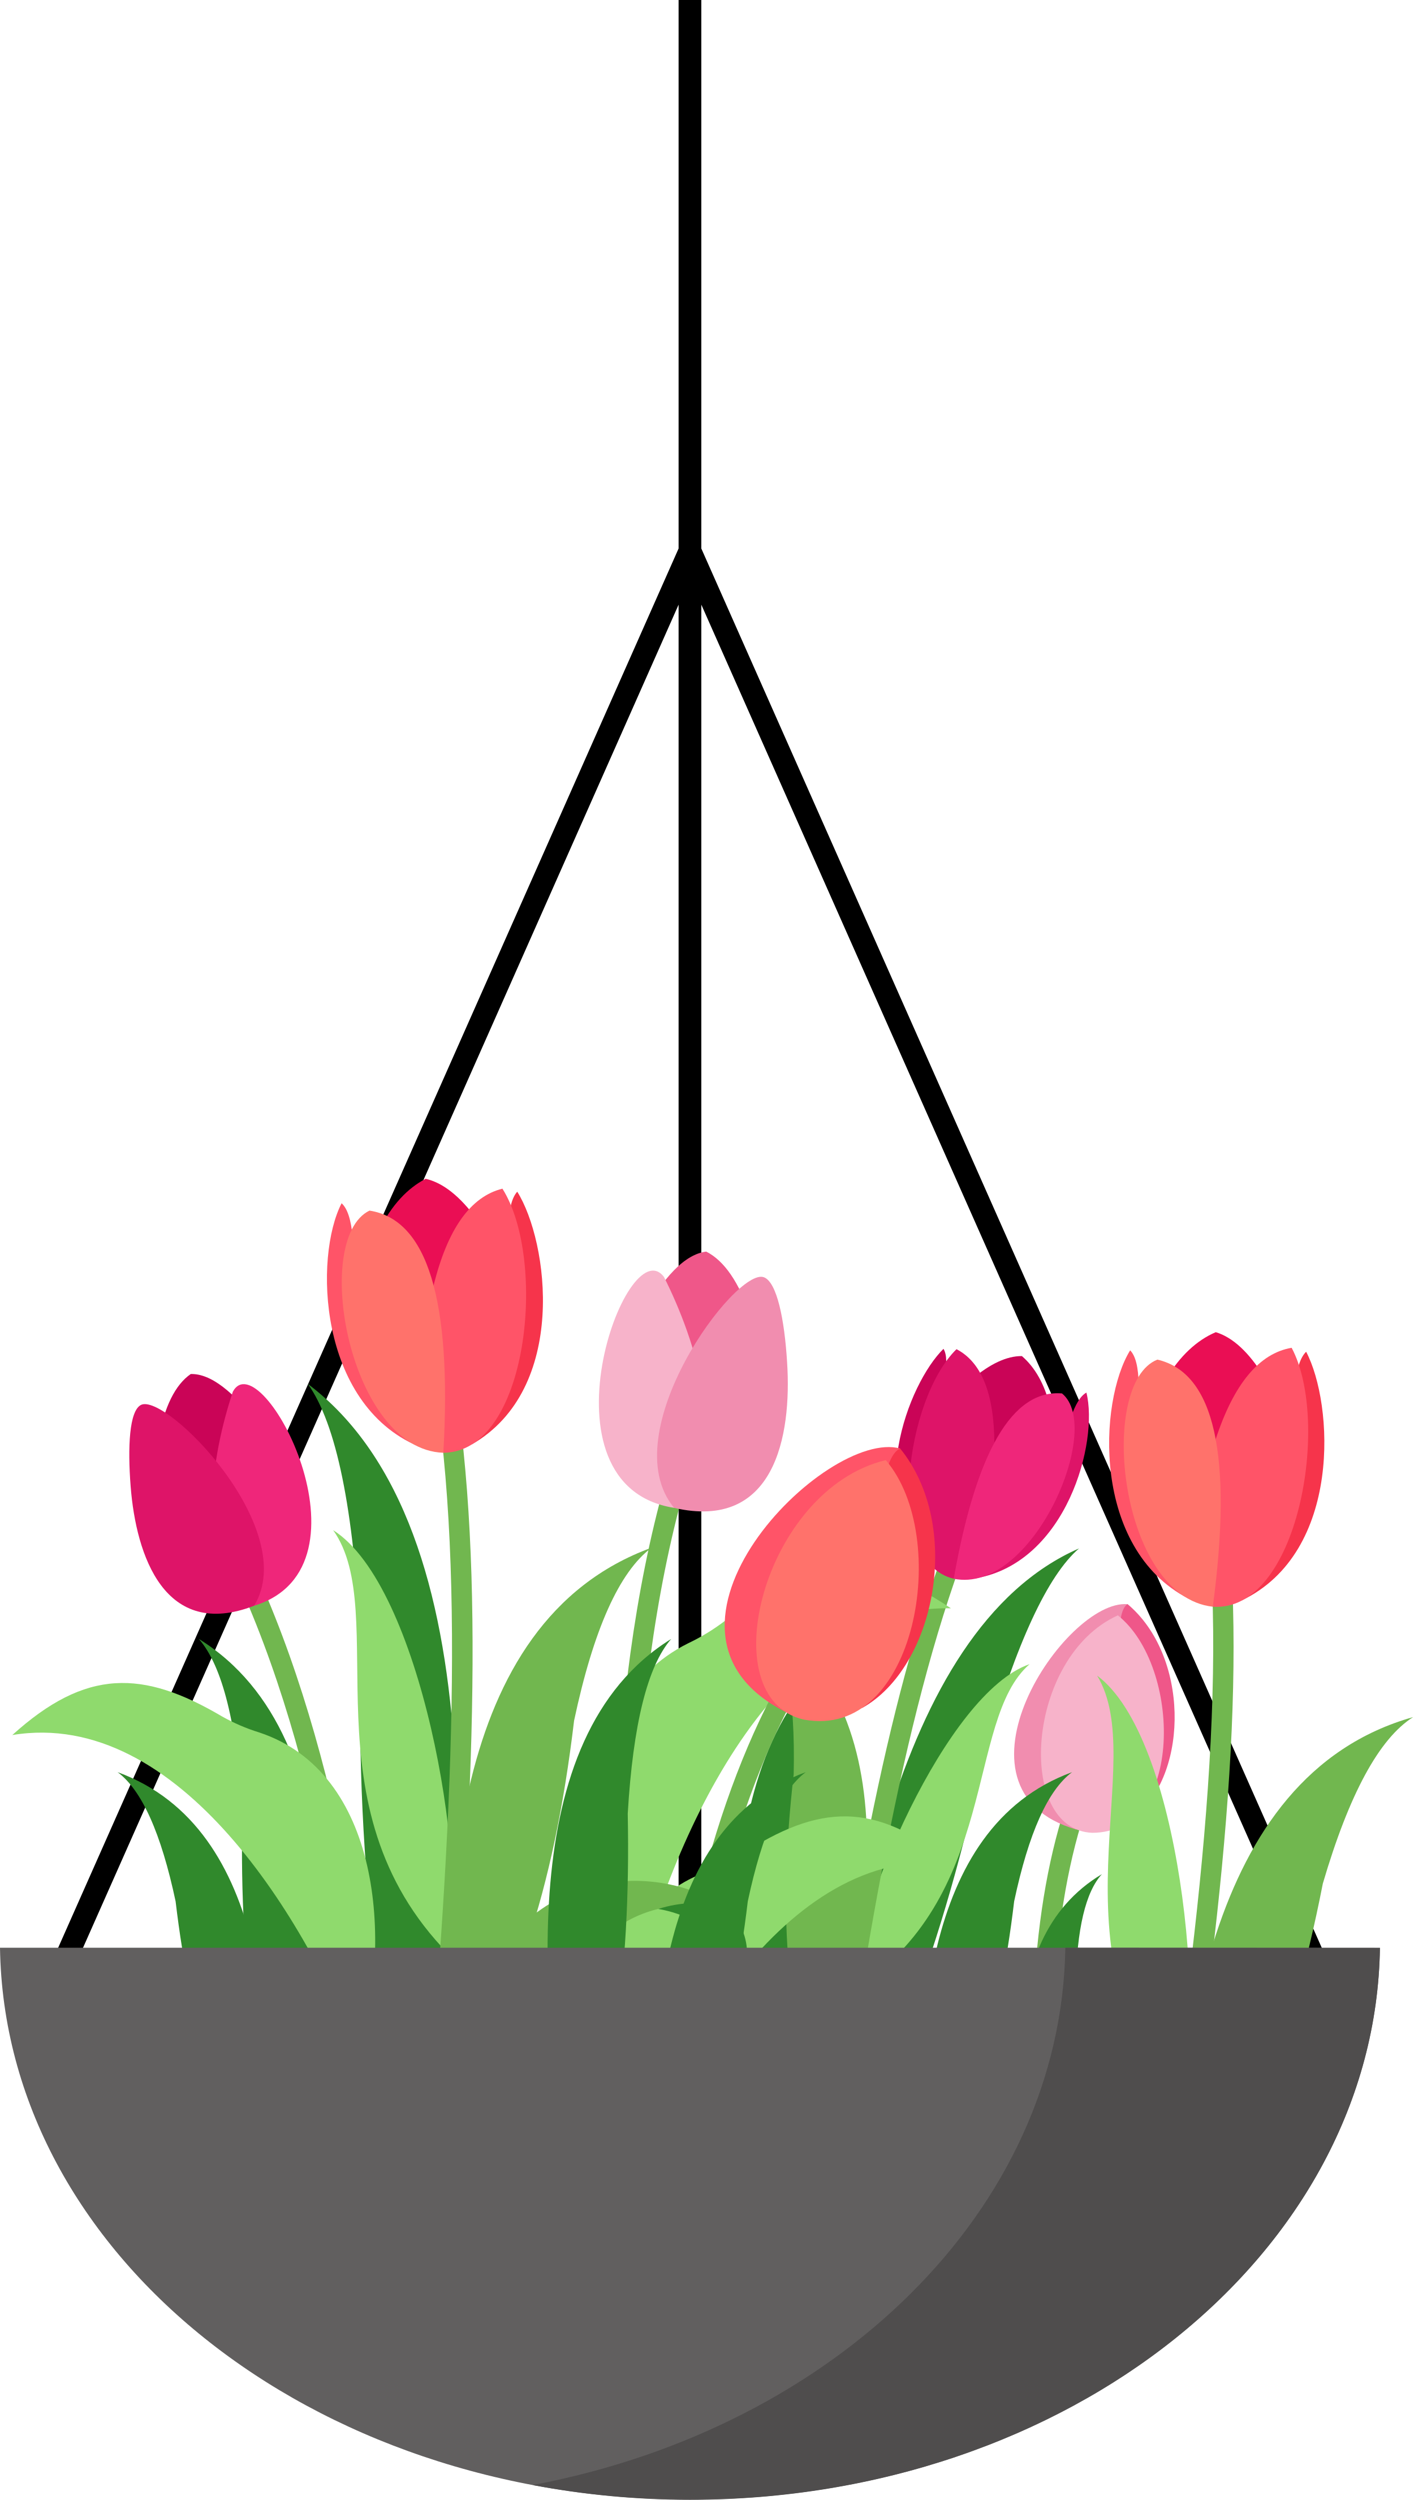
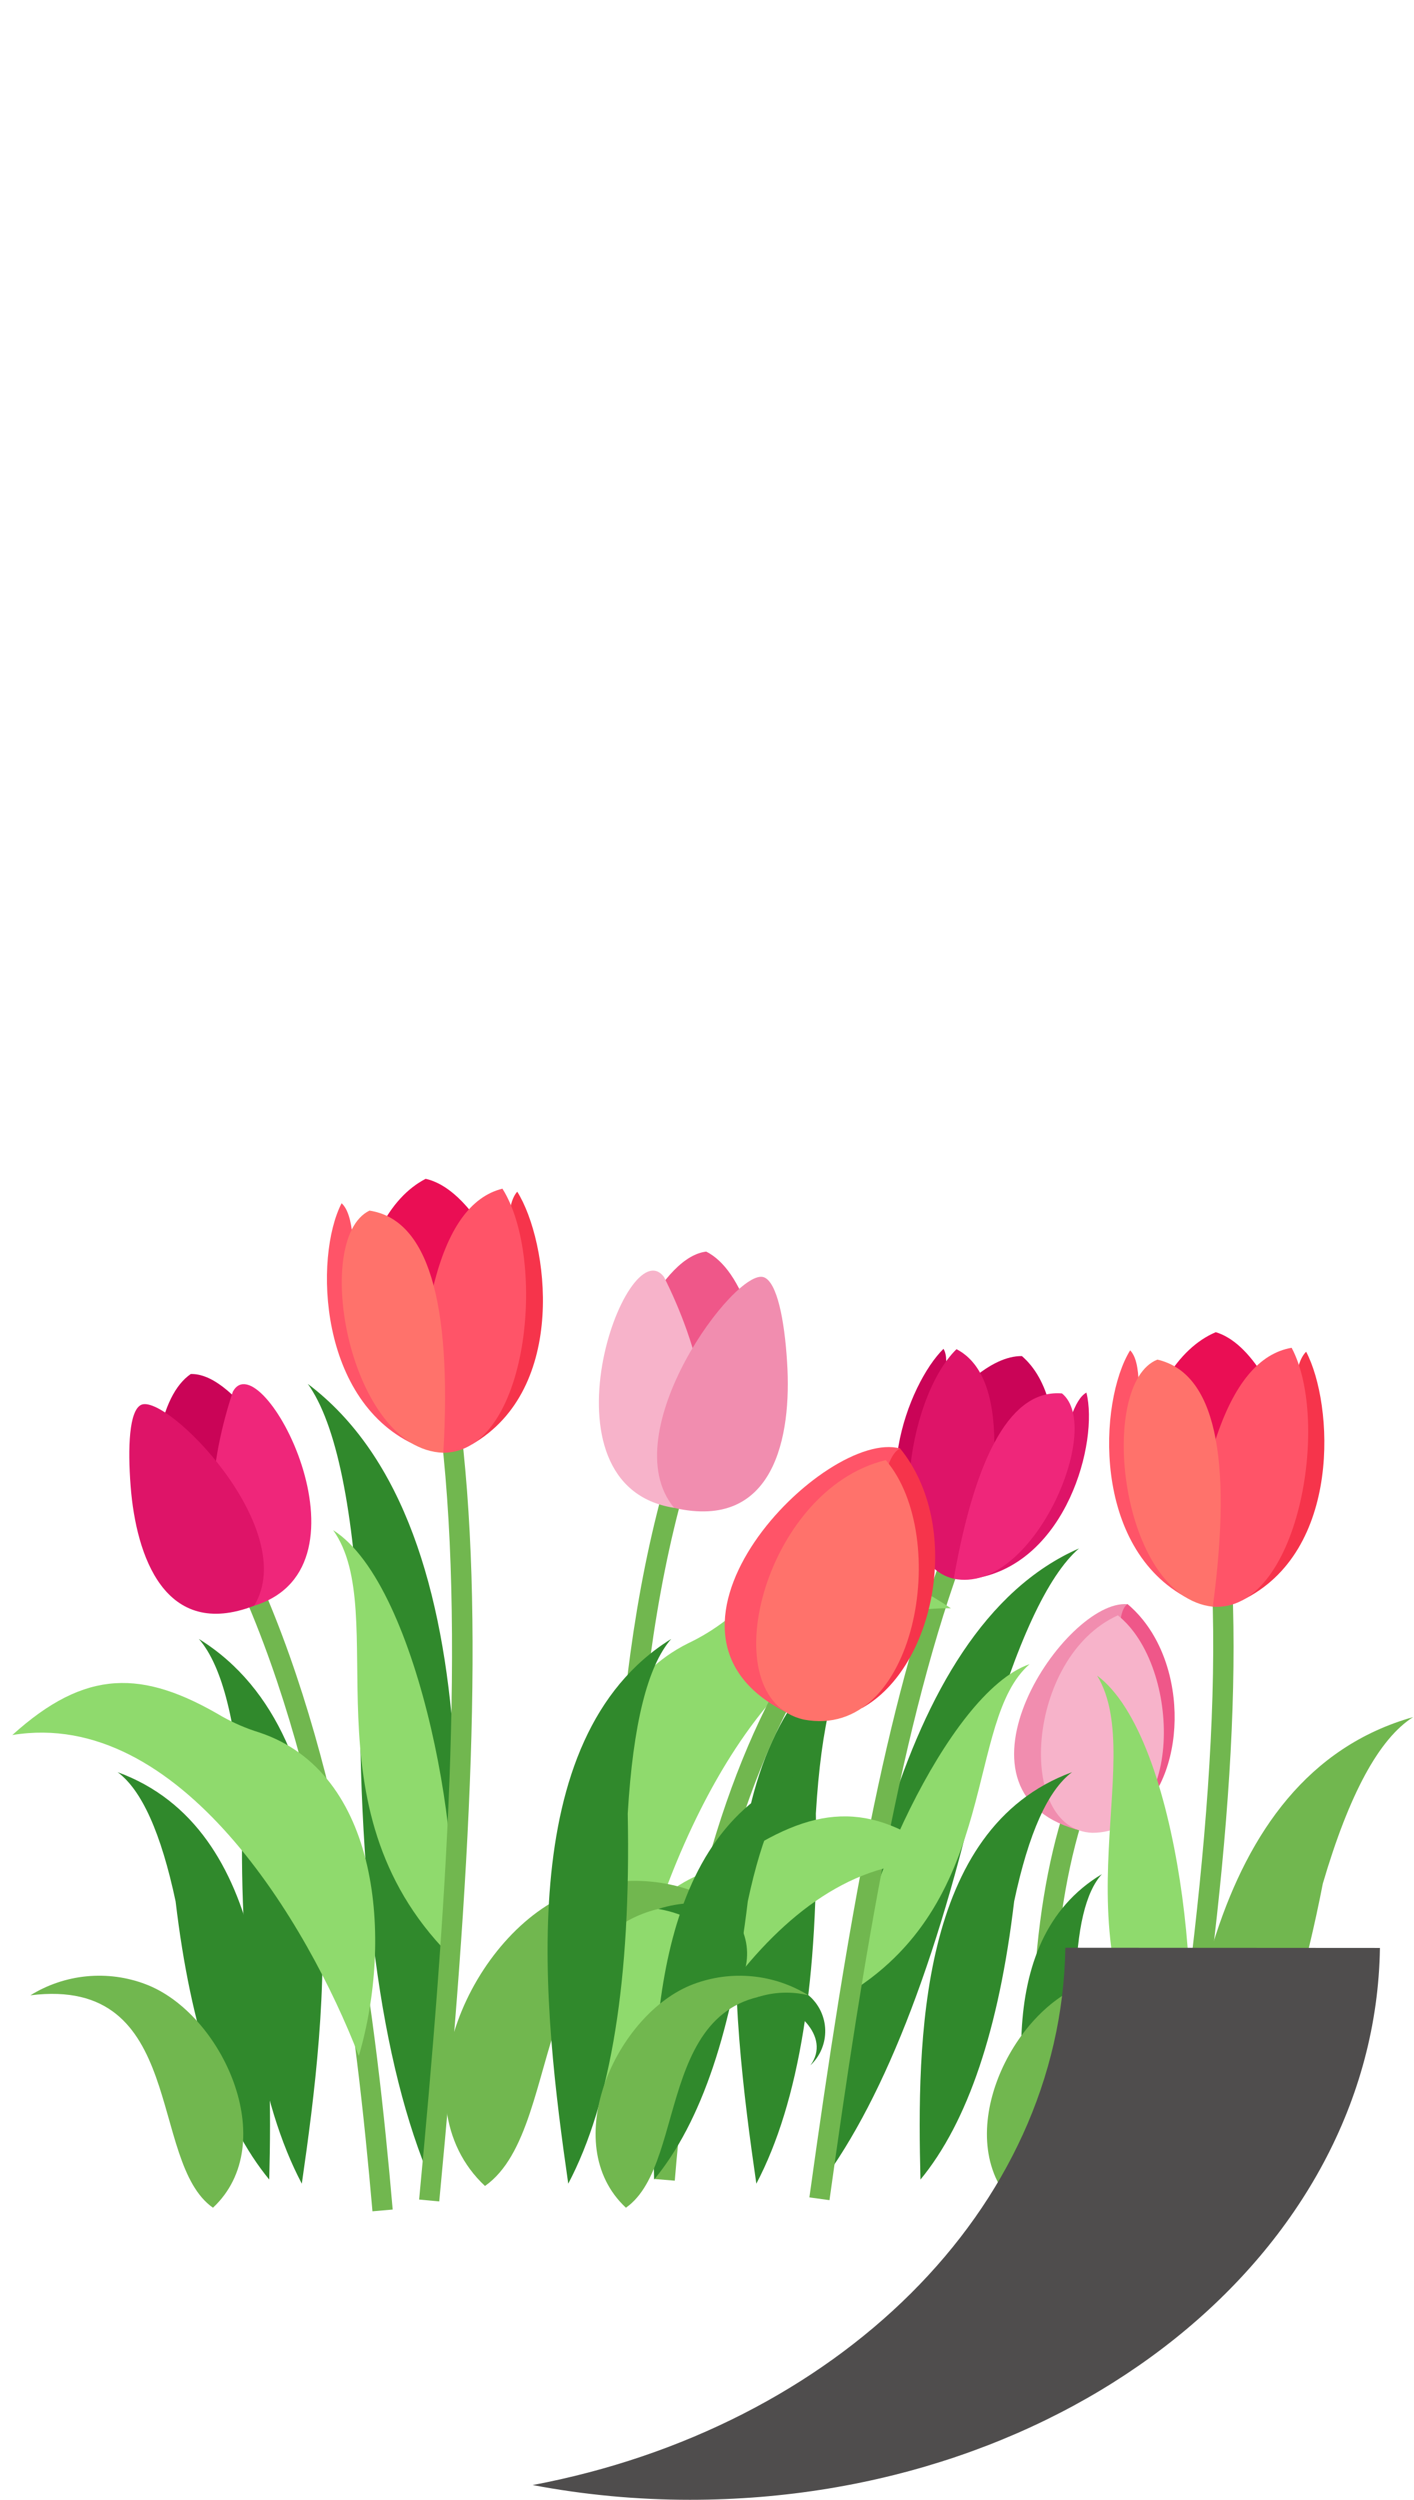
<svg xmlns="http://www.w3.org/2000/svg" width="56" height="99" viewBox="0 0 56 99" fill="none">
-   <path d="M27.775 21.723V19.692V0H26.875V19.692V21.723L1.986 77.853L2.808 78.22L26.875 23.946V78.037H27.775V23.946L51.842 78.22L52.664 77.853L27.775 21.723Z" fill="black" />
  <path d="M41.272 87.859C40.496 80.704 40.894 74.954 42.458 70.768L43.211 71.048C41.691 75.126 41.308 80.743 42.069 87.772L41.272 87.859Z" fill="#71B74F" />
  <path fill-rule="evenodd" clip-rule="evenodd" d="M42.626 72.454L44.652 63.531C42.194 63.321 37.132 70.867 42.626 72.454Z" fill="#F18DAF" />
  <path fill-rule="evenodd" clip-rule="evenodd" d="M44.385 64.099C44.808 69.28 45.019 71.871 45.017 71.872C47.071 70.155 47.087 65.57 44.654 63.526C44.527 63.607 44.437 63.798 44.385 64.099Z" fill="#EF5789" />
  <path fill-rule="evenodd" clip-rule="evenodd" d="M44.271 63.973C46.796 65.976 46.911 72.573 43.261 72.585C40.215 72.471 40.618 65.627 44.271 63.973Z" fill="#F7B3CA" />
  <path fill-rule="evenodd" clip-rule="evenodd" d="M41.341 87.874C42.476 85.794 42.896 82.708 42.602 78.613C42.647 76.39 42.994 74.926 43.641 74.221C39.16 76.903 40.407 83.582 41.341 87.874Z" fill="#30892C" />
  <path fill-rule="evenodd" clip-rule="evenodd" d="M29.954 86.481C31.654 83.255 32.44 78.369 32.311 71.823C32.522 68.286 33.096 65.98 34.033 64.906C27.689 68.837 28.956 79.575 29.954 86.481Z" fill="#30892C" />
  <path fill-rule="evenodd" clip-rule="evenodd" d="M32.488 86.508C35.105 82.999 37.287 77.262 39.034 69.299C40.257 65.058 41.49 62.399 42.733 61.323C35.288 64.585 33.474 77.899 32.488 86.508Z" fill="#30892C" />
  <path fill-rule="evenodd" clip-rule="evenodd" d="M33.715 78.877C39.648 75.147 38.2 68.155 40.775 65.906C37.476 67.043 33.82 75.677 33.715 78.877Z" fill="#8FDA6D" />
  <path d="M32.851 87.133L32.055 87.024C33.573 76.075 35.084 67.472 37.514 61.06L38.264 61.344C35.715 68.051 34.159 77.704 32.851 87.133Z" fill="#71B74F" />
  <path fill-rule="evenodd" clip-rule="evenodd" d="M38.475 54.634C37.973 58.903 39.01 59.258 41.587 55.699C41.369 54.823 40.997 54.158 40.471 53.705C39.875 53.7 39.21 54.01 38.475 54.634Z" fill="#CA0457" />
  <path fill-rule="evenodd" clip-rule="evenodd" d="M37.382 54.626C37.364 59.614 36.893 62.028 36.893 62.028C34.171 59.464 35.96 54.799 37.366 53.418C37.508 53.656 37.508 54.059 37.382 54.626Z" fill="#CA0457" />
  <path fill-rule="evenodd" clip-rule="evenodd" d="M37.77 62.523C38.844 58.929 39.381 57.131 39.381 57.131C39.364 55.174 38.864 53.941 37.881 53.432C35.863 55.404 34.981 61.853 37.77 62.523Z" fill="#DE1468" />
  <path fill-rule="evenodd" clip-rule="evenodd" d="M42.401 56.164C39.901 60.392 38.65 62.505 38.65 62.505C42.238 61.879 43.517 57.113 43.026 55.151C42.794 55.277 42.587 55.616 42.401 56.164Z" fill="#DE1468" />
  <path fill-rule="evenodd" clip-rule="evenodd" d="M37.771 62.523C38.666 57.468 40.095 55.022 42.059 55.184C43.745 56.556 40.873 63.158 37.771 62.523Z" fill="#EF267A" />
-   <path fill-rule="evenodd" clip-rule="evenodd" d="M32.652 83.397C31.18 80.398 30.774 76.022 31.433 70.27C31.504 67.136 31.105 65.052 30.235 64.019C36.385 68.069 34.226 77.404 32.652 83.397Z" fill="#71B74F" />
  <path d="M24.556 85.972C24.096 77.85 23.886 67.405 26.35 58.673L27.121 58.891C24.693 67.508 24.905 77.866 25.362 85.928L24.556 85.972Z" fill="#71B74F" />
  <path fill-rule="evenodd" clip-rule="evenodd" d="M29.727 52.131C27.508 55.393 26.047 55.435 25.344 52.256C26.257 50.567 27.132 49.67 27.969 49.567C28.684 49.929 29.27 50.784 29.727 52.131Z" fill="#EF5789" />
  <path fill-rule="evenodd" clip-rule="evenodd" d="M26.7 59.716C29.057 57.506 27.535 53.029 26.297 50.573C24.812 48.596 21.115 58.844 26.7 59.716Z" fill="#F7B3CA" />
  <path fill-rule="evenodd" clip-rule="evenodd" d="M26.699 59.717C24.252 56.771 29.145 50.169 30.252 50.583C30.771 50.776 31.068 52.257 31.172 53.944C31.365 56.91 30.659 60.628 26.699 59.717Z" fill="#F18DAF" />
  <path fill-rule="evenodd" clip-rule="evenodd" d="M37.66 63.694C30.443 63.548 26.364 73.42 25.017 79.301C22.875 74.611 22.407 67.498 27.25 65.081C27.769 64.835 28.261 64.534 28.717 64.186C31.774 61.734 34.158 61.334 37.66 63.694Z" fill="#8FDA6D" />
  <path d="M26.724 86.362L25.924 86.296C26.65 77.393 28.478 70.476 31.36 65.746L32.047 66.164C29.23 70.789 27.439 77.585 26.724 86.362Z" fill="#71B74F" />
  <path fill-rule="evenodd" clip-rule="evenodd" d="M31.091 67.788C34.135 60.841 35.657 57.368 35.657 57.368C32.7 56.538 24.75 64.57 31.091 67.788Z" fill="#FF5468" />
  <path fill-rule="evenodd" clip-rule="evenodd" d="M35.188 58.002L34.141 67.643C37.051 66.027 38.143 60.432 35.651 57.368C35.477 57.435 35.324 57.645 35.188 58.002Z" fill="#F6344B" />
  <path fill-rule="evenodd" clip-rule="evenodd" d="M35.08 57.825C37.689 60.863 36.288 68.945 31.829 68.1C28.137 67.25 30.229 58.988 35.08 57.825Z" fill="#FF726B" />
  <path fill-rule="evenodd" clip-rule="evenodd" d="M10.663 86.318C8.791 84.043 7.555 80.371 6.955 75.302C6.381 72.599 5.615 70.893 4.658 70.183C10.763 72.415 10.799 80.864 10.663 86.318Z" fill="#30892C" />
  <path fill-rule="evenodd" clip-rule="evenodd" d="M11.953 86.481C10.251 83.255 9.466 78.369 9.596 71.823C9.386 68.286 8.812 65.98 7.874 64.906C14.218 68.837 12.951 79.575 11.953 86.481Z" fill="#30892C" />
  <path fill-rule="evenodd" clip-rule="evenodd" d="M17.111 86.481C15.06 81.745 14.112 74.572 14.269 64.962C14.014 59.769 13.321 56.383 12.19 54.806C19.846 60.575 18.315 76.34 17.111 86.481Z" fill="#30892C" />
  <path fill-rule="evenodd" clip-rule="evenodd" d="M17.775 77.398C11.98 71.508 15.537 63.88 13.194 60.599C16.669 62.8 18.522 73.698 17.775 77.398Z" fill="#8FDA6D" />
  <path d="M14.751 87.575C14.099 80.089 12.926 70.518 9.546 62.898L10.279 62.572C13.704 70.3 14.898 79.955 15.552 87.505L14.751 87.575Z" fill="#71B74F" />
  <path fill-rule="evenodd" clip-rule="evenodd" d="M6.271 57.002C8.747 59.714 10.099 59.559 10.327 56.536C9.26 55.101 8.336 54.394 7.554 54.416C6.941 54.84 6.513 55.702 6.271 57.002Z" fill="#CA0457" />
  <path fill-rule="evenodd" clip-rule="evenodd" d="M37.697 73.797C31.01 73.014 26.348 81.81 24.572 87.146C23.003 82.602 23.205 75.961 27.915 74.152C28.418 73.97 28.9 73.735 29.354 73.451C32.411 71.451 34.66 71.293 37.697 73.797Z" fill="#8FDA6D" />
  <path d="M17.396 87.184L16.599 87.109C17.655 75.935 18.482 64.438 17.381 56.035L18.179 55.931C19.226 63.941 18.624 74.218 17.396 87.184Z" fill="#71B74F" />
  <path fill-rule="evenodd" clip-rule="evenodd" d="M18.89 48.293C18.308 53.331 17.024 53.457 15.036 48.672C15.521 47.725 16.128 47.063 16.858 46.685C17.54 46.838 18.217 47.374 18.89 48.293Z" fill="#EA0E54" />
  <path fill-rule="evenodd" clip-rule="evenodd" d="M20.141 48.578C18.81 54.308 18.691 57.201 18.691 57.201C22.509 54.999 21.721 49.162 20.485 47.195C20.268 47.435 20.154 47.895 20.141 48.578Z" fill="#F6344B" />
  <path fill-rule="evenodd" clip-rule="evenodd" d="M17.557 57.534C17.3 53.12 17.171 50.912 17.172 50.911C17.726 48.669 18.634 47.39 19.898 47.075C21.677 49.885 20.94 57.518 17.557 57.534Z" fill="#FF5468" />
  <path fill-rule="evenodd" clip-rule="evenodd" d="M13.964 48.981C15.691 54.511 16.555 57.275 16.556 57.275C12.601 55.58 12.434 49.773 13.529 47.652C13.759 47.861 13.904 48.304 13.964 48.981Z" fill="#FF5468" />
  <path fill-rule="evenodd" clip-rule="evenodd" d="M17.558 57.534C17.904 51.493 16.929 48.296 14.633 47.944C12.323 49.066 13.83 57.413 17.558 57.534Z" fill="#FF726B" />
-   <path fill-rule="evenodd" clip-rule="evenodd" d="M17.776 82.871C20.277 79.827 21.93 74.918 22.736 68.144C23.505 64.527 24.528 62.244 25.805 61.294C17.644 64.273 17.589 75.571 17.776 82.871Z" fill="#71B74F" />
  <path fill-rule="evenodd" clip-rule="evenodd" d="M46.756 83.454C41.42 77.147 45.541 69.807 43.45 66.359C46.753 68.816 47.782 79.821 46.756 83.454Z" fill="#8FDA6D" />
  <path d="M45.642 93.184L44.851 93.049C46.744 81.986 48.439 70.584 47.969 62.122L48.771 62.08C49.215 70.143 47.84 80.347 45.642 93.184Z" fill="#71B74F" />
  <path fill-rule="evenodd" clip-rule="evenodd" d="M50.055 54.514C49.096 59.492 47.806 59.522 46.185 54.602C46.739 53.695 47.394 53.08 48.15 52.758C48.819 52.962 49.454 53.547 50.055 54.514Z" fill="#EA0E54" />
  <path fill-rule="evenodd" clip-rule="evenodd" d="M51.285 54.895C49.525 60.507 49.189 63.376 49.189 63.376C53.16 61.468 52.815 55.587 51.728 53.533C51.497 53.76 51.349 54.214 51.285 54.895Z" fill="#F6344B" />
  <path fill-rule="evenodd" clip-rule="evenodd" d="M48.032 63.631C48.109 59.209 48.148 56.998 48.146 56.998C48.867 54.802 49.87 53.595 51.154 53.377C52.718 56.308 51.408 63.867 48.032 63.631Z" fill="#FF5468" />
  <path fill-rule="evenodd" clip-rule="evenodd" d="M45.096 54.84C46.4 60.483 47.053 63.304 47.053 63.304C43.236 61.316 43.507 55.508 44.758 53.478C44.975 53.698 45.086 54.151 45.096 54.84Z" fill="#FF5468" />
  <path fill-rule="evenodd" clip-rule="evenodd" d="M48.032 63.631C48.831 57.632 48.099 54.37 45.837 53.845C43.449 54.792 44.325 63.23 48.032 63.631Z" fill="#FF726B" />
  <path fill-rule="evenodd" clip-rule="evenodd" d="M46.336 88.912C49.062 86.068 51.08 81.296 52.389 74.597C53.429 71.052 54.621 68.853 55.966 68.002C47.617 70.357 46.706 81.617 46.336 88.912Z" fill="#71B74F" />
  <path fill-rule="evenodd" clip-rule="evenodd" d="M10.064 63.593C7.598 61.868 8.409 57.546 9.223 55.112C10.33 53.093 15.096 62.049 10.064 63.593Z" fill="#EF267A" />
  <path fill-rule="evenodd" clip-rule="evenodd" d="M10.063 63.593C11.924 60.555 6.542 55.112 5.575 55.644C5.122 55.889 5.052 57.294 5.174 58.864C5.389 61.626 6.531 64.96 10.063 63.593Z" fill="#DE1468" />
  <path fill-rule="evenodd" clip-rule="evenodd" d="M0.488 68.713C7.12 67.62 12.188 76.179 14.211 81.421C15.563 76.814 15.051 70.195 10.265 68.61C9.755 68.453 9.263 68.241 8.798 67.979C5.657 66.126 3.404 66.074 0.488 68.713Z" fill="#8FDA6D" />
  <path fill-rule="evenodd" clip-rule="evenodd" d="M19.207 86.572C22.614 84.184 20.551 74.488 28.72 75.506C27.831 74.957 26.828 74.619 25.789 74.519C24.749 74.419 23.7 74.559 22.723 74.928C18.726 76.439 15.626 83.219 19.207 86.572Z" fill="#71B74F" />
  <path fill-rule="evenodd" clip-rule="evenodd" d="M26.07 75.601C26.928 75.325 27.846 75.293 28.722 75.506C28.985 75.729 29.198 76.005 29.347 76.316C29.496 76.626 29.578 76.965 29.587 77.31C29.596 77.654 29.532 77.997 29.399 78.315C29.266 78.633 29.068 78.92 28.817 79.156C29.914 77.66 28.105 75.943 26.07 75.601Z" fill="#30892C" />
  <path fill-rule="evenodd" clip-rule="evenodd" d="M8.434 87.433C5.844 85.618 7.413 78.246 1.203 79.021C1.879 78.602 2.643 78.344 3.435 78.268C4.227 78.192 5.026 78.299 5.769 78.582C8.804 79.73 11.158 84.889 8.434 87.433Z" fill="#71B74F" />
-   <path fill-rule="evenodd" clip-rule="evenodd" d="M3.218 79.092C2.565 78.882 1.868 78.858 1.202 79.02C1.002 79.189 0.839 79.399 0.726 79.635C0.612 79.871 0.55 80.129 0.543 80.39C0.536 80.652 0.585 80.913 0.686 81.154C0.787 81.396 0.938 81.614 1.129 81.793C0.295 80.658 1.67 79.353 3.218 79.092Z" fill="#30892C" />
  <path fill-rule="evenodd" clip-rule="evenodd" d="M25.906 86.318C27.779 84.043 29.015 80.371 29.615 75.302C30.189 72.599 30.954 70.893 31.911 70.183C25.812 72.415 25.768 80.864 25.906 86.318Z" fill="#30892C" />
  <path fill-rule="evenodd" clip-rule="evenodd" d="M22.505 86.481C24.205 83.255 24.991 78.369 24.861 71.823C25.071 68.286 25.645 65.98 26.584 64.906C20.246 68.837 21.513 79.575 22.505 86.481Z" fill="#30892C" />
  <path fill-rule="evenodd" clip-rule="evenodd" d="M24.789 87.433C27.378 85.618 25.809 78.246 32.02 79.021C31.343 78.602 30.58 78.345 29.788 78.269C28.996 78.193 28.197 78.3 27.453 78.582C24.418 79.73 22.062 84.889 24.789 87.433Z" fill="#71B74F" />
  <path fill-rule="evenodd" clip-rule="evenodd" d="M30.007 79.093C30.659 78.883 31.357 78.858 32.023 79.021C32.223 79.19 32.385 79.399 32.499 79.635C32.612 79.871 32.675 80.129 32.682 80.391C32.688 80.653 32.64 80.913 32.539 81.155C32.438 81.397 32.287 81.614 32.096 81.794C32.923 80.659 31.548 79.354 30.007 79.093Z" fill="#30892C" />
  <path fill-rule="evenodd" clip-rule="evenodd" d="M36.454 86.318C38.327 84.043 39.564 80.371 40.164 75.302C40.738 72.599 41.503 70.893 42.459 70.183C36.369 72.415 36.318 80.864 36.454 86.318Z" fill="#30892C" />
  <path fill-rule="evenodd" clip-rule="evenodd" d="M40.283 87.433C42.873 85.618 41.304 78.246 47.514 79.021C46.839 78.603 46.077 78.347 45.286 78.27C44.496 78.195 43.699 78.301 42.956 78.582C39.919 79.73 37.563 84.889 40.283 87.433Z" fill="#71B74F" />
  <path fill-rule="evenodd" clip-rule="evenodd" d="M45.501 79.093C46.154 78.883 46.851 78.858 47.517 79.021C47.717 79.19 47.88 79.399 47.993 79.635C48.107 79.871 48.169 80.129 48.176 80.391C48.183 80.653 48.134 80.913 48.033 81.155C47.932 81.397 47.782 81.614 47.59 81.793C48.424 80.658 47.049 79.353 45.501 79.093Z" fill="#30892C" />
-   <path d="M27.326 77.137H0C0.181 89.25 12.334 98.992 27.326 98.992C42.317 98.992 54.472 89.254 54.651 77.137H27.326Z" fill="#615F5F" />
  <path d="M42.192 77.137C42.029 87.516 33.086 96.156 21.095 98.416C23.149 98.805 25.235 99 27.325 99C42.316 99 54.468 89.25 54.651 77.145L42.192 77.137Z" fill="#4F4D4D" />
</svg>